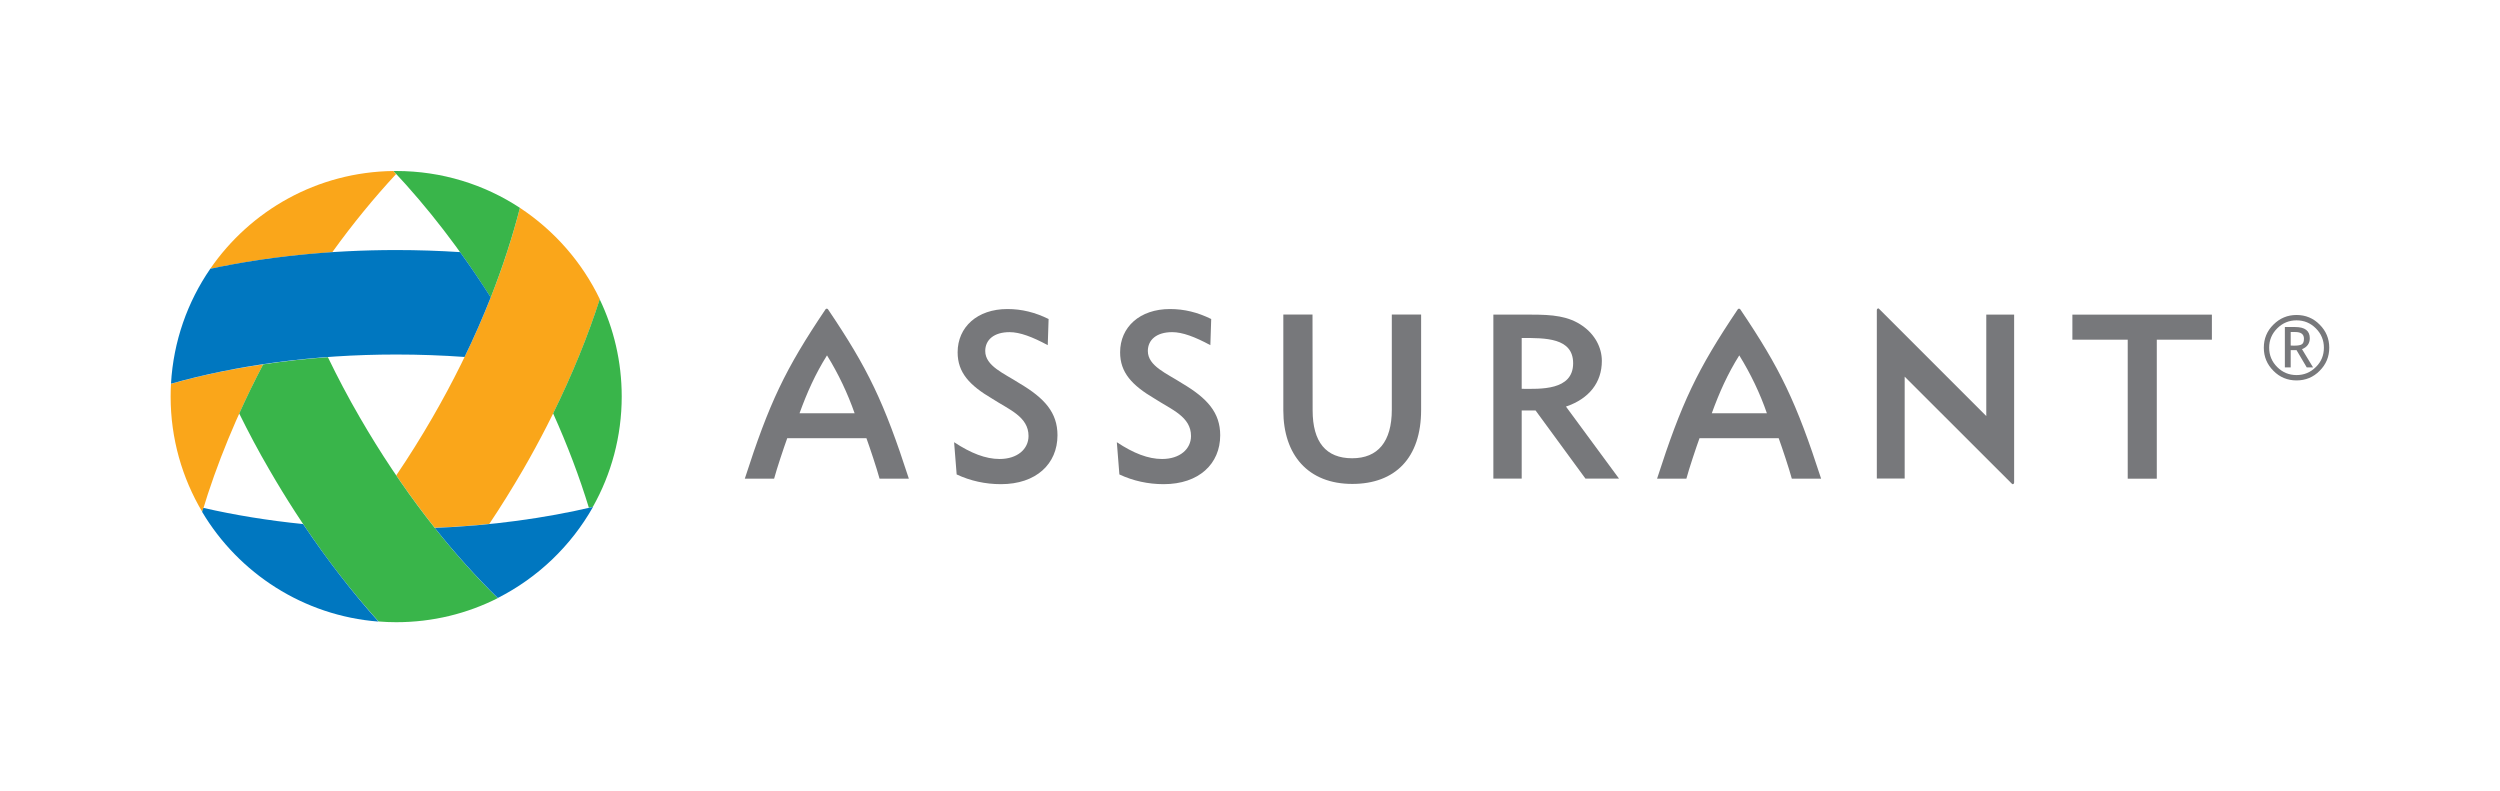
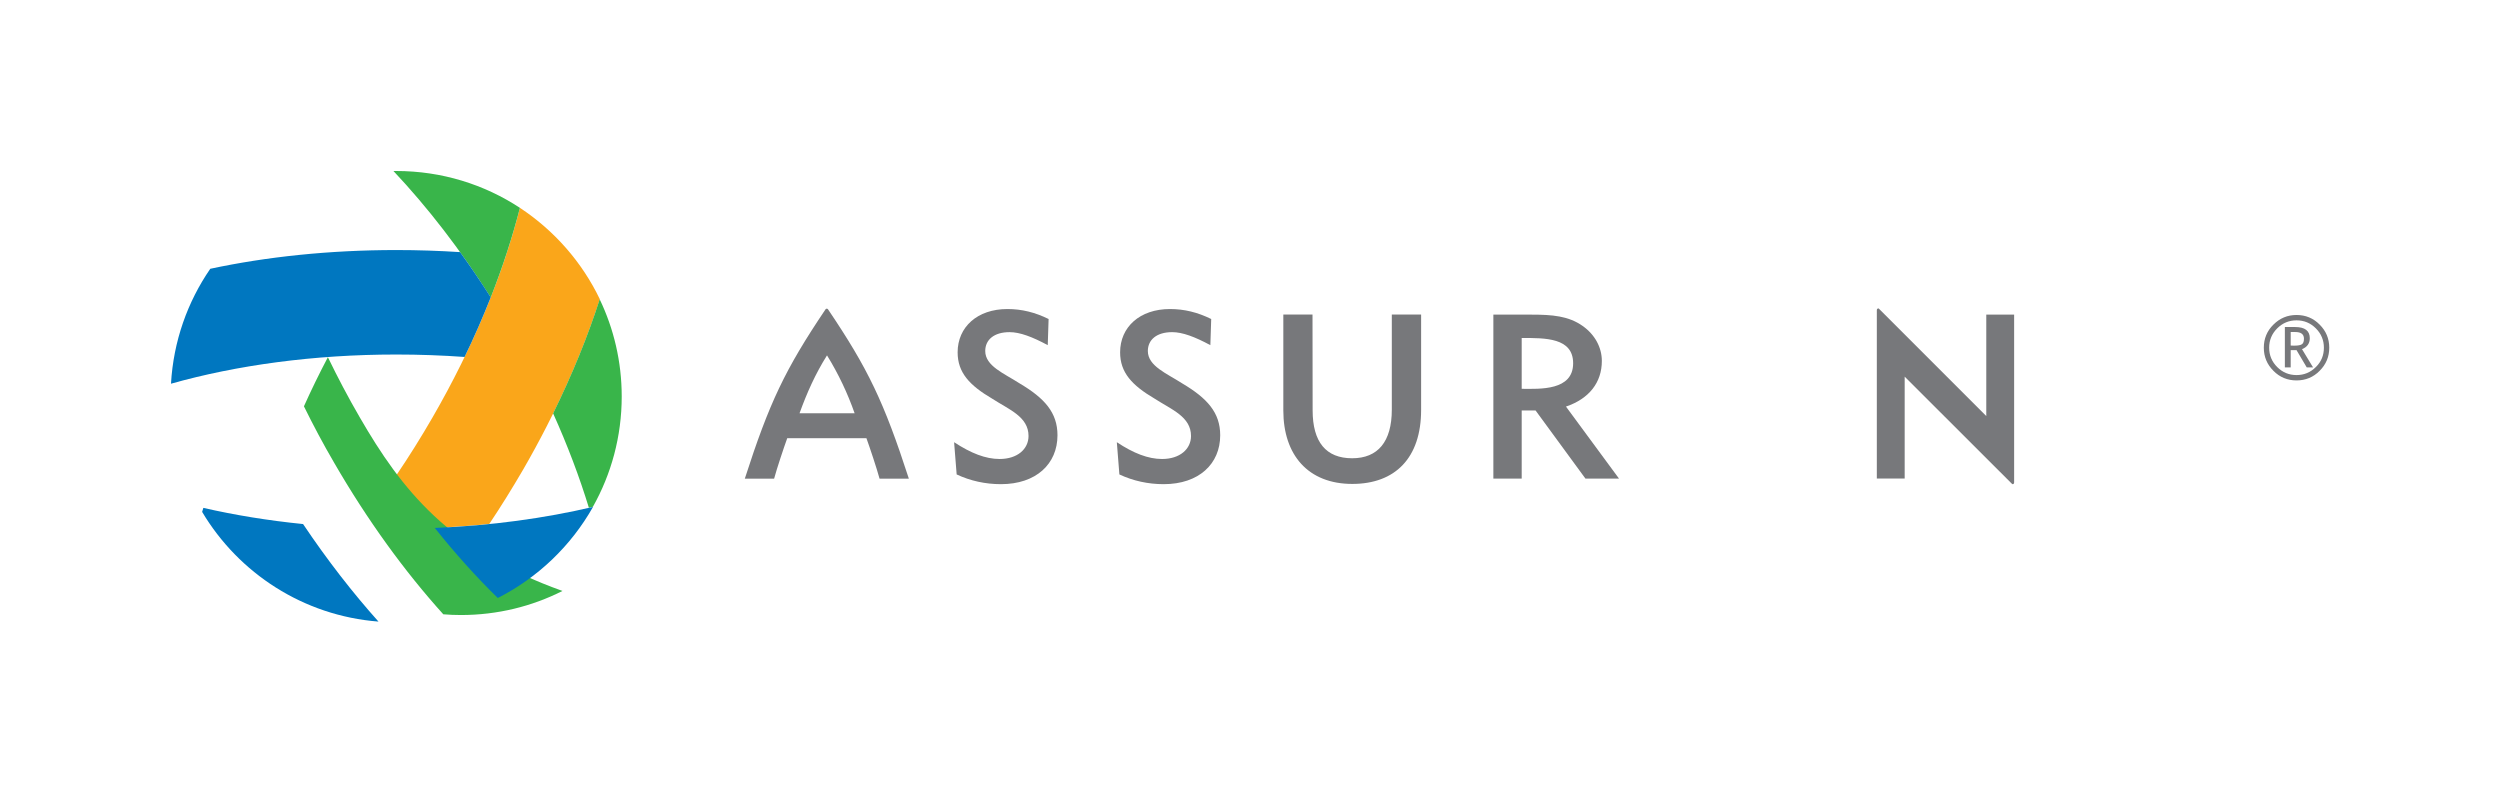
<svg xmlns="http://www.w3.org/2000/svg" version="1.1" id="Layer_1" x="0px" y="0px" viewBox="0 0 205.56 65" style="enable-background:new 0 0 205.56 65;" xml:space="preserve">
  <style type="text/css">
	.st0{fill:none;}
	.st1{fill:#77787B;}
	.st2{fill:#FAA61A;}
	.st3{fill:#39B54A;}
	.st4{fill:#0077C0;}
</style>
  <g id="head">
</g>
  <g id="logotipo">
    <g>
      <rect class="st0" width="205.56" height="65" />
      <g>
        <path class="st1" d="M95.55,37.74c1.47,0,2.38-0.82,2.38-1.89c0-1.59-1.6-2.17-2.99-3.07c-1.87-1.1-2.84-2.15-2.84-3.81     c0-2.08,1.62-3.56,4.1-3.56c1.18,0,2.27,0.27,3.39,0.82l-0.07,2.15c-1.26-0.68-2.29-1.07-3.14-1.07c-1.28,0-2,0.63-2,1.55     c0,1.24,1.55,1.84,2.82,2.66c2.06,1.22,3.13,2.4,3.13,4.27c0,2.35-1.75,4.02-4.65,4.02c-1.28,0-2.51-0.27-3.64-0.8l-0.21-2.65     C93.2,37.27,94.41,37.74,95.55,37.74z" />
        <path class="st1" d="M82.19,37.74c1.47,0,2.38-0.82,2.38-1.89c0-1.59-1.6-2.17-2.99-3.07c-1.87-1.1-2.84-2.15-2.84-3.81     c0-2.08,1.62-3.56,4.09-3.56c1.18,0,2.27,0.27,3.39,0.82l-0.07,2.15c-1.26-0.68-2.29-1.07-3.14-1.07c-1.28,0-2,0.63-2,1.55     c0,1.24,1.55,1.84,2.82,2.66c2.06,1.22,3.12,2.4,3.12,4.27c0,2.35-1.75,4.02-4.65,4.02c-1.28,0-2.51-0.27-3.64-0.8l-0.21-2.65     C79.84,37.27,81.04,37.74,82.19,37.74z" />
        <path class="st1" d="M107.93,33.74c0,2.61,1.1,3.94,3.25,3.94c2.11,0,3.26-1.35,3.26-4v-7.82h2.41v7.85     c0,3.95-2.14,6.08-5.66,6.08c-3.63,0-5.67-2.38-5.67-6.04v-7.89h2.4L107.93,33.74L107.93,33.74z" />
        <path class="st1" d="M122.79,25.87h3.13c1.72,0,3.05,0.11,4.21,0.93c1.01,0.71,1.58,1.77,1.58,2.88c0,1.77-1.05,3.11-2.95,3.75     l4.36,5.92h-2.76l-4.1-5.6h-1.14v5.6h-2.33L122.79,25.87L122.79,25.87z M129.35,29.87c0-2.11-2.29-2.08-4.23-2.08v4.18     C126.63,31.98,129.35,32.13,129.35,29.87z" />
-         <polygon class="st1" points="177.34,39.36 174.95,39.36 174.95,27.93 170.4,27.93 170.4,25.87 181.87,25.87 181.87,27.93      177.34,27.93    " />
        <g>
          <path class="st1" d="M68.08,25.43c0,0-0.04-0.05-0.1-0.05s-0.1,0.05-0.1,0.05c-3.35,4.98-4.62,7.67-6.64,13.93h2.41      c0.22-0.82,0.79-2.53,1.08-3.33h6.51c0.29,0.8,0.86,2.51,1.08,3.33h2.41C72.68,33.04,71.38,30.32,68.08,25.43z M65.74,33.98      c0.62-1.71,1.31-3.25,2.26-4.76c0.94,1.52,1.7,3.13,2.27,4.76H65.74z" />
        </g>
        <g>
-           <path class="st1" d="M143.09,25.43c0,0-0.05-0.05-0.1-0.05c-0.06,0-0.1,0.05-0.1,0.05c-3.35,4.98-4.62,7.67-6.64,13.93h2.41      c0.22-0.82,0.79-2.53,1.08-3.33h6.51c0.29,0.8,0.86,2.51,1.08,3.33h2.41C147.69,33.04,146.39,30.32,143.09,25.43z M140.75,33.98      c0.62-1.71,1.31-3.25,2.26-4.76c0.94,1.52,1.71,3.13,2.27,4.76H140.75z" />
-         </g>
+           </g>
        <path class="st1" d="M156.61,30.97l8.85,8.84c0,0,0.07,0.01,0.11-0.03c0.02-0.02,0.04-0.07,0.04-0.11v-13.8h-2.29v8.34     l-8.85-8.85c0,0-0.07,0-0.11,0.03c-0.02,0.02-0.04,0.07-0.04,0.11v13.85h2.29V30.97z" />
      </g>
      <g>
-         <path class="st2" d="M14.06,31.56c-0.02,0.35-0.03,0.7-0.03,1.05c0,3.46,0.95,6.7,2.6,9.48c1.17-3.9,2.85-8.01,5.01-12.13     C18.96,30.35,16.42,30.89,14.06,31.56z" />
-         <path class="st2" d="M17.28,22.11c3.12-0.67,6.5-1.14,10.04-1.37c1.69-2.35,3.46-4.5,5.25-6.43c-0.08-0.08-0.15-0.16-0.23-0.25     C26.09,14.14,20.59,17.3,17.28,22.11z" />
        <path class="st2" d="M42.75,17.09c-1.38,5.43-3.79,11.36-7.19,17.24c-0.96,1.66-1.95,3.24-2.98,4.76     c1.03,1.51,2.09,2.95,3.17,4.31c1.52-0.06,3.02-0.17,4.48-0.32c0.96-1.43,1.88-2.92,2.78-4.46c2.74-4.74,4.85-9.51,6.31-14.02     C47.85,21.54,45.56,18.94,42.75,17.09z" />
        <path class="st3" d="M42.75,17.09c-2.92-1.92-6.42-3.03-10.17-3.03c-0.08,0-0.15,0-0.23,0c2.79,2.96,5.51,6.47,8,10.4     C41.34,21.94,42.14,19.47,42.75,17.09z" />
        <path class="st3" d="M49.31,24.61c-0.98,3.04-2.26,6.19-3.83,9.38c1.19,2.64,2.17,5.24,2.94,7.76c0.11-0.02,0.22-0.05,0.33-0.08     c1.51-2.68,2.37-5.78,2.37-9.07C51.12,29.74,50.47,27.03,49.31,24.61z" />
-         <path class="st3" d="M29.59,34.33c-0.96-1.65-1.83-3.31-2.63-4.96c-1.82,0.13-3.6,0.33-5.32,0.59c-0.71,1.35-1.37,2.7-1.97,4.04     c0.76,1.54,1.58,3.09,2.48,4.63c2.74,4.74,5.81,8.96,8.98,12.47c0.48,0.04,0.96,0.06,1.45,0.06c3,0,5.84-0.71,8.35-1.98     C36.92,45.26,32.99,40.21,29.59,34.33z" />
+         <path class="st3" d="M29.59,34.33c-0.96-1.65-1.83-3.31-2.63-4.96c-0.71,1.35-1.37,2.7-1.97,4.04     c0.76,1.54,1.58,3.09,2.48,4.63c2.74,4.74,5.81,8.96,8.98,12.47c0.48,0.04,0.96,0.06,1.45,0.06c3,0,5.84-0.71,8.35-1.98     C36.92,45.26,32.99,40.21,29.59,34.33z" />
        <path class="st4" d="M48.76,41.68c-3.96,0.93-8.36,1.54-13.01,1.73c1.69,2.12,3.43,4.05,5.18,5.76     C44.22,47.5,46.95,44.89,48.76,41.68z" />
        <path class="st4" d="M24.92,43.09c-2.88-0.29-5.63-0.74-8.2-1.33c-0.03,0.11-0.07,0.22-0.1,0.33c3,5.04,8.33,8.54,14.5,9.02     C28.99,48.73,26.9,46.04,24.92,43.09z" />
        <path class="st4" d="M32.58,20.56c-5.48,0-10.66,0.55-15.29,1.54c-1.87,2.72-3.03,5.95-3.23,9.45c5.39-1.52,11.73-2.4,18.52-2.4     c1.91,0,3.79,0.07,5.62,0.2c0.8-1.65,1.51-3.28,2.15-4.9c-0.82-1.29-1.66-2.53-2.52-3.72C36.12,20.62,34.36,20.56,32.58,20.56z" />
      </g>
      <g>
        <path class="st1" d="M186.14,28.59c0-0.74,0.26-1.38,0.79-1.9c0.53-0.53,1.16-0.79,1.9-0.79c0.74,0,1.38,0.26,1.9,0.79     c0.53,0.53,0.79,1.16,0.79,1.9s-0.26,1.37-0.79,1.9c-0.52,0.53-1.16,0.79-1.9,0.79c-0.74,0-1.38-0.26-1.9-0.79     C186.4,29.96,186.14,29.33,186.14,28.59z M191.08,28.59c0-0.62-0.22-1.15-0.66-1.59s-0.97-0.66-1.59-0.66s-1.15,0.22-1.59,0.66     s-0.66,0.97-0.66,1.59s0.22,1.15,0.66,1.59s0.97,0.66,1.59,0.66s1.15-0.22,1.59-0.66C190.87,29.74,191.08,29.21,191.08,28.59z      M189.67,30.21l-0.84-1.42h-0.48v1.42h-0.48v-3.32h0.85c0.8,0,1.2,0.31,1.2,0.92c0,0.42-0.21,0.73-0.64,0.9l0.91,1.5H189.67z      M188.35,27.3v1.11c0.04,0.01,0.14,0.01,0.31,0.01c0.31,0,0.51-0.04,0.62-0.12s0.16-0.23,0.16-0.45c0-0.37-0.24-0.55-0.72-0.55     h-0.19H188.35z" />
      </g>
    </g>
  </g>
</svg>